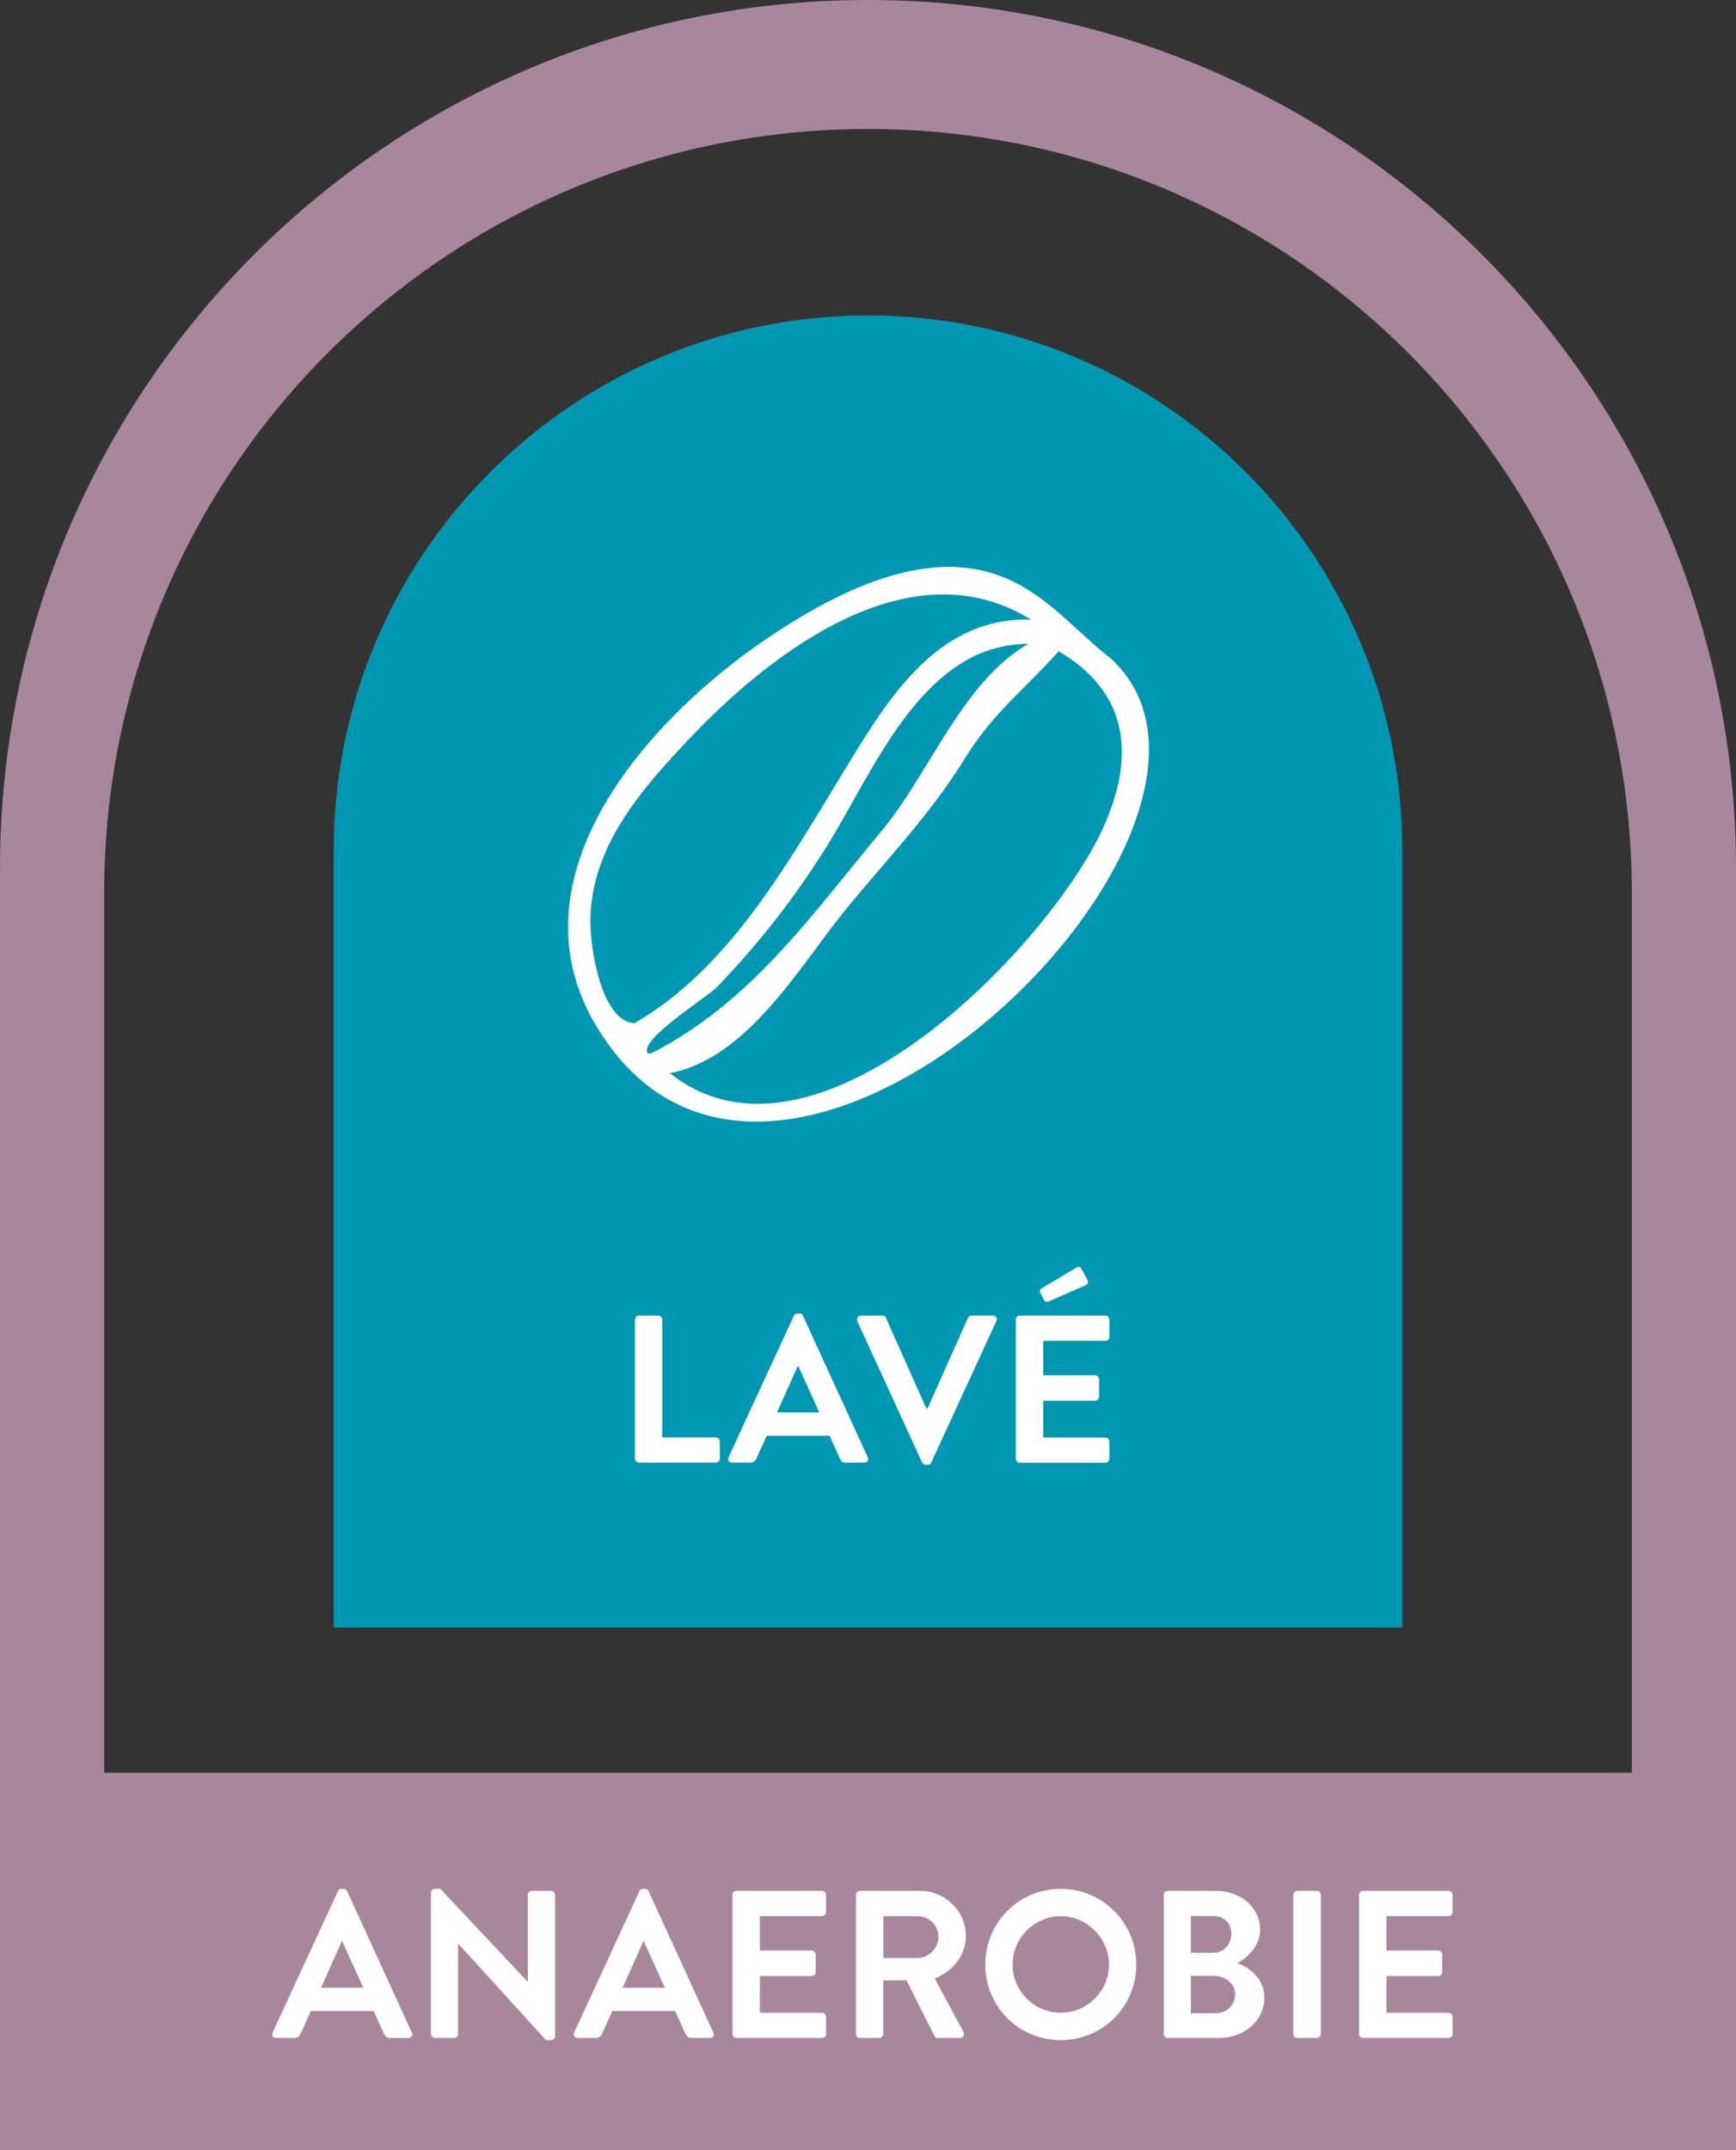
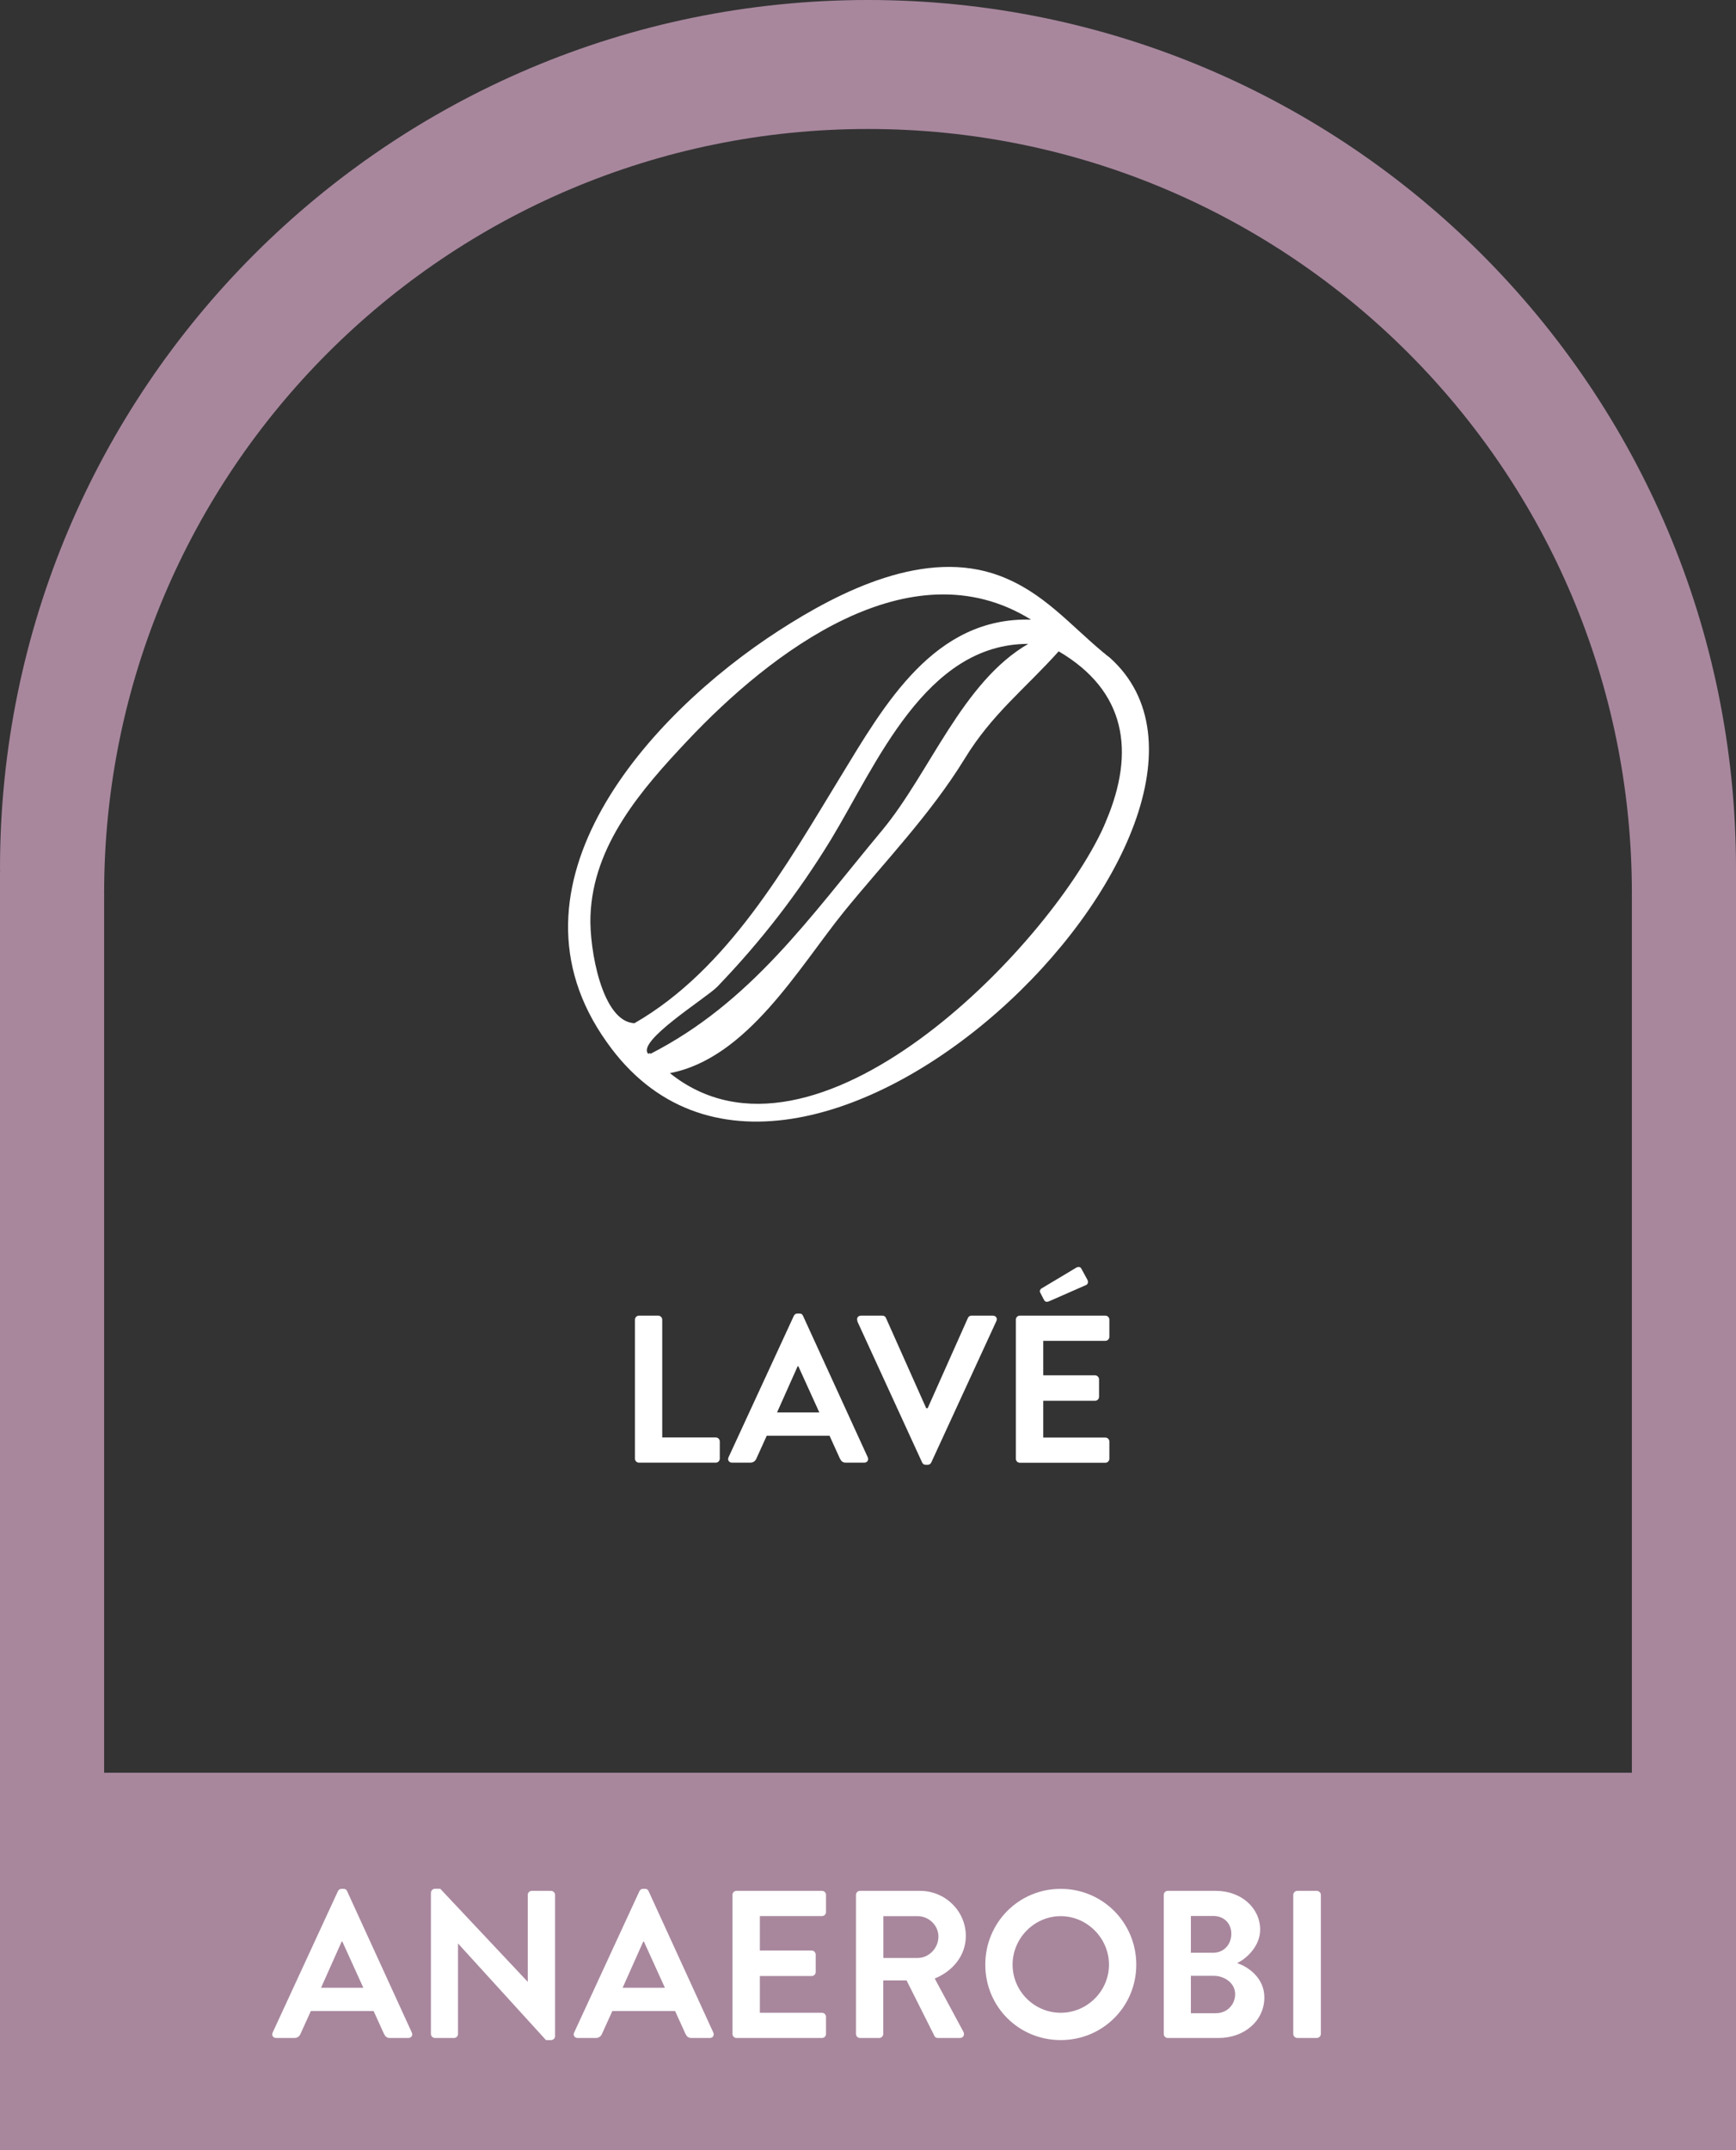
<svg xmlns="http://www.w3.org/2000/svg" id="Calque_2" data-name="Calque 2" viewBox="0 0 181.9 225.21">
  <rect x="0" y="0" width="181.9" height="225.21" fill="#333333" stroke="none" />
  <defs>
    <style> .cls-1 { fill: #a8879d; } .cls-2 { fill: #fff; } .cls-3 { fill: #0097b2; } </style>
  </defs>
  <g id="Calque_1-2" data-name="Calque 1">
    <g>
      <path class="cls-1" d="M181.9,90.96C181.9,40.72,141.18,0,90.95,0S0,40.72,0,90.96c0,.14,0,.27.01.41h-.01v133.84h181.9V91.37h0c0-.14,0-.27,0-.41ZM170.99,93.92v91.76H10.91v-91.76h.01c-.01-.13-.01-.24-.01-.36C10.91,49.35,46.75,13.51,90.95,13.51s80.04,35.84,80.04,80.05c0,.12,0,.23-.01.36h.01Z" />
-       <path class="cls-3" d="M146.93,89.28h0v81.19H34.97v-81.19h0c0-.09,0-.17,0-.25,0-30.92,25.07-55.99,55.98-55.99s55.98,25.07,55.98,55.99c0,.08,0,.16,0,.25Z" />
      <g>
        <path class="cls-2" d="M66.53,138.22c0-.22.18-.42.42-.42h2.02c.22,0,.42.2.42.42v12.34h5.61c.24,0,.42.2.42.42v1.8c0,.22-.18.42-.42.42h-8.05c-.24,0-.42-.2-.42-.42v-14.57Z" />
        <path class="cls-2" d="M76.34,152.63l6.84-14.81c.07-.13.18-.24.37-.24h.22c.22,0,.31.11.37.24l6.78,14.81c.13.29-.04.57-.37.57h-1.91c-.33,0-.48-.13-.64-.44l-1.08-2.38h-6.58l-1.08,2.38c-.09.22-.29.44-.64.44h-1.91c-.33,0-.51-.29-.37-.57ZM85.85,147.94l-2.2-4.84h-.07l-2.16,4.84h4.42Z" />
        <path class="cls-2" d="M89.85,138.37c-.13-.29.04-.57.37-.57h2.24c.2,0,.33.13.37.24l4.22,9.46h.15l4.22-9.46c.04-.11.18-.24.37-.24h2.24c.33,0,.51.29.37.57l-6.82,14.81c-.07.13-.18.24-.37.24h-.22c-.2,0-.31-.11-.37-.24l-6.8-14.81Z" />
        <path class="cls-2" d="M106.44,138.22c0-.22.18-.42.42-.42h8.96c.24,0,.42.2.42.42v1.8c0,.22-.18.42-.42.42h-6.51v3.61h5.43c.22,0,.42.2.42.42v1.83c0,.24-.2.42-.42.42h-5.43v3.85h6.51c.24,0,.42.2.42.42v1.8c0,.22-.18.42-.42.42h-8.96c-.24,0-.42-.2-.42-.42v-14.57ZM109.39,136.15l-.4-.77c-.09-.18.02-.35.13-.42l3.61-2.16c.24-.15.46-.13.57.07l.62,1.14c.15.26.07.51-.13.59l-3.85,1.69c-.31.13-.46.04-.55-.15Z" />
      </g>
      <g>
        <path class="cls-2" d="M28.57,212.89l6.84-14.81c.07-.13.18-.24.37-.24h.22c.22,0,.31.11.37.24l6.78,14.81c.13.29-.04.57-.37.57h-1.91c-.33,0-.48-.13-.64-.44l-1.08-2.38h-6.58l-1.08,2.38c-.09.22-.29.44-.64.44h-1.91c-.33,0-.51-.29-.37-.57ZM38.07,208.2l-2.2-4.84h-.07l-2.16,4.84h4.42Z" />
        <path class="cls-2" d="M45.16,198.23c0-.22.2-.4.42-.4h.55l9.15,9.73h.02v-9.09c0-.22.18-.42.42-.42h2.02c.22,0,.42.2.42.42v14.81c0,.22-.2.4-.42.4h-.53l-9.2-10.1h-.02v9.46c0,.22-.18.42-.42.42h-2c-.22,0-.42-.2-.42-.42v-14.81Z" />
        <path class="cls-2" d="M60.16,212.89l6.84-14.81c.07-.13.18-.24.37-.24h.22c.22,0,.31.11.37.24l6.78,14.81c.13.29-.04.57-.37.57h-1.91c-.33,0-.48-.13-.64-.44l-1.08-2.38h-6.58l-1.08,2.38c-.09.22-.29.44-.64.44h-1.91c-.33,0-.51-.29-.37-.57ZM69.67,208.2l-2.2-4.84h-.07l-2.16,4.84h4.42Z" />
        <path class="cls-2" d="M76.75,198.47c0-.22.18-.42.42-.42h8.96c.24,0,.42.2.42.42v1.8c0,.22-.18.42-.42.42h-6.51v3.61h5.43c.22,0,.42.2.42.42v1.83c0,.24-.2.42-.42.42h-5.43v3.85h6.51c.24,0,.42.2.42.42v1.8c0,.22-.18.42-.42.42h-8.96c-.24,0-.42-.2-.42-.42v-14.57Z" />
        <path class="cls-2" d="M89.69,198.47c0-.22.18-.42.42-.42h6.29c2.64,0,4.8,2.11,4.8,4.73,0,2.02-1.34,3.67-3.26,4.45l3.01,5.59c.15.29,0,.64-.37.64h-2.31c-.2,0-.31-.11-.35-.2l-2.93-5.83h-2.44v5.61c0,.22-.2.42-.42.42h-2.02c-.24,0-.42-.2-.42-.42v-14.57ZM96.15,205.08c1.17,0,2.18-1.01,2.18-2.25,0-1.17-1.01-2.13-2.18-2.13h-3.59v4.38h3.59Z" />
        <path class="cls-2" d="M111.14,197.84c4.4,0,7.92,3.54,7.92,7.94s-3.52,7.9-7.92,7.9-7.9-3.5-7.9-7.9,3.5-7.94,7.9-7.94ZM111.14,210.82c2.77,0,5.06-2.27,5.06-5.04s-2.29-5.08-5.06-5.08-5.04,2.31-5.04,5.08,2.27,5.04,5.04,5.04Z" />
        <path class="cls-2" d="M121.94,198.47c0-.22.18-.42.42-.42h5.04c2.62,0,4.64,1.76,4.64,4.07,0,1.69-1.39,3.01-2.42,3.5,1.17.37,2.86,1.56,2.86,3.59,0,2.46-2.11,4.25-4.8,4.25h-5.32c-.24,0-.42-.2-.42-.42v-14.57ZM127.13,204.53c1.12,0,1.89-.88,1.89-1.98s-.77-1.87-1.89-1.87h-2.35v3.85h2.35ZM127.44,210.86c1.1,0,1.98-.86,1.98-2s-1.1-1.91-2.24-1.91h-2.4v3.92h2.66Z" />
        <path class="cls-2" d="M135.51,198.47c0-.22.2-.42.42-.42h2.05c.22,0,.42.2.42.42v14.57c0,.22-.2.42-.42.42h-2.05c-.22,0-.42-.2-.42-.42v-14.57Z" />
-         <path class="cls-2" d="M142.4,198.47c0-.22.18-.42.42-.42h8.96c.24,0,.42.2.42.42v1.8c0,.22-.18.42-.42.42h-6.51v3.61h5.43c.22,0,.42.2.42.42v1.83c0,.24-.2.42-.42.42h-5.43v3.85h6.51c.24,0,.42.2.42.42v1.8c0,.22-.18.42-.42.42h-8.96c-.24,0-.42-.2-.42-.42v-14.57Z" />
      </g>
      <path class="cls-2" d="M116.26,68.87c-.05-.05-.13-.11-.19-.16t-.05-.03s-.05-.05-.11-.08c-.03-.03-.05-.05-.08-.08-.05-.05-.11-.08-.13-.11t-.05-.03c-3.6-2.99-6.33-6.35-10.9-8.07-7.76-2.91-16.67,1.56-23.11,5.72-13.71,8.84-29.8,26.71-18.05,43.14,19.96,28.29,71.68-23.37,52.67-40.31ZM61.87,95.97c.24-7.44,5.35-13.29,10.19-18.42,8.66-9.18,23.29-20.51,35.97-12.65-10.14-.29-15.32,8.84-19.98,16.49-5.69,9.32-11.8,20.17-21.57,25.78-3.41-.13-4.74-7.83-4.61-11.2ZM67.95,110.4c-1.4-1.27,6.03-5.85,7.2-7.04,4.58-4.76,8.5-9.82,11.94-15.46,4.76-7.86,9.87-20.46,20.65-20.46-6.91,4-10.3,13.47-15.27,19.48-7.68,9.21-13.74,18.05-24.35,23.48.13-.11-.16-.11-.16,0ZM115.83,86.18c-.03.05-.08.13-.11.21v.05s-.03.03-.03.05c-.03.08-.08.19-.13.26v.03c-5.82,12.57-30.23,37.74-45.37,25.62,8.1-1.54,13.5-11.04,18.24-16.91,4.31-5.29,9.03-10.14,12.63-15.99,2.89-4.74,6.33-7.33,9.87-11.28,7.04,4.13,8.07,10.48,4.95,17.81-.03.05-.05.08-.05.13Z" />
    </g>
  </g>
</svg>